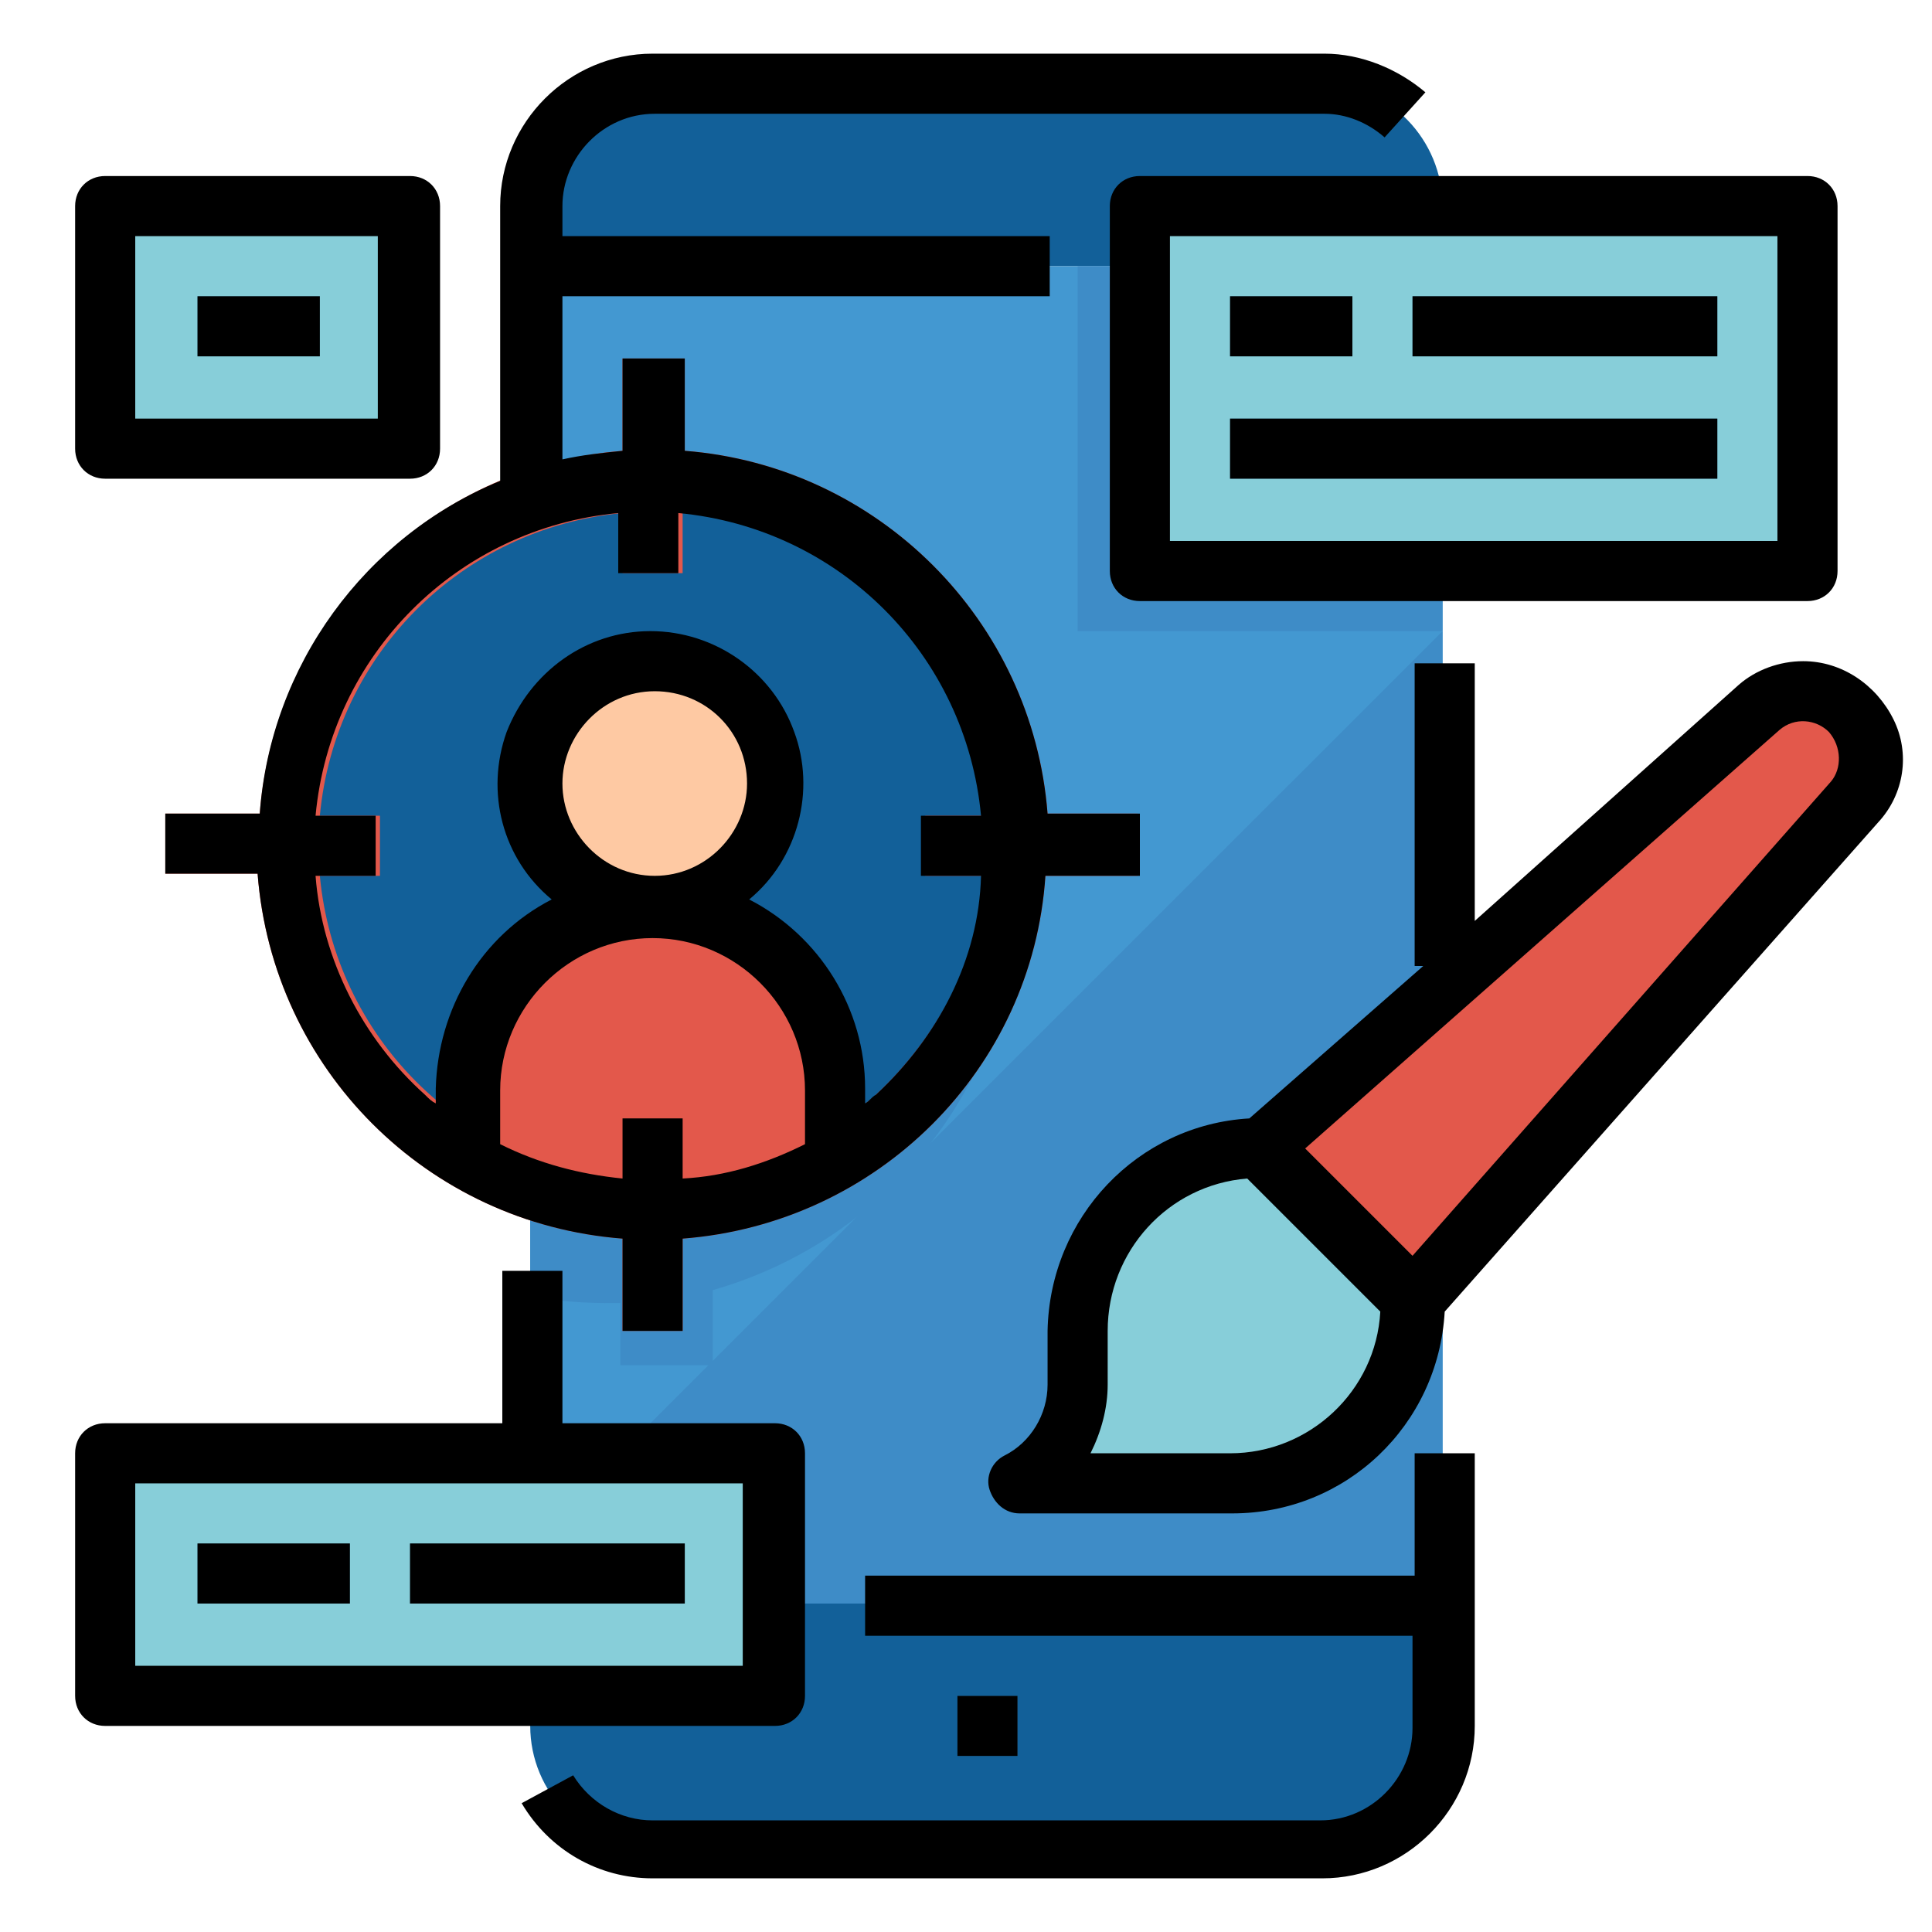
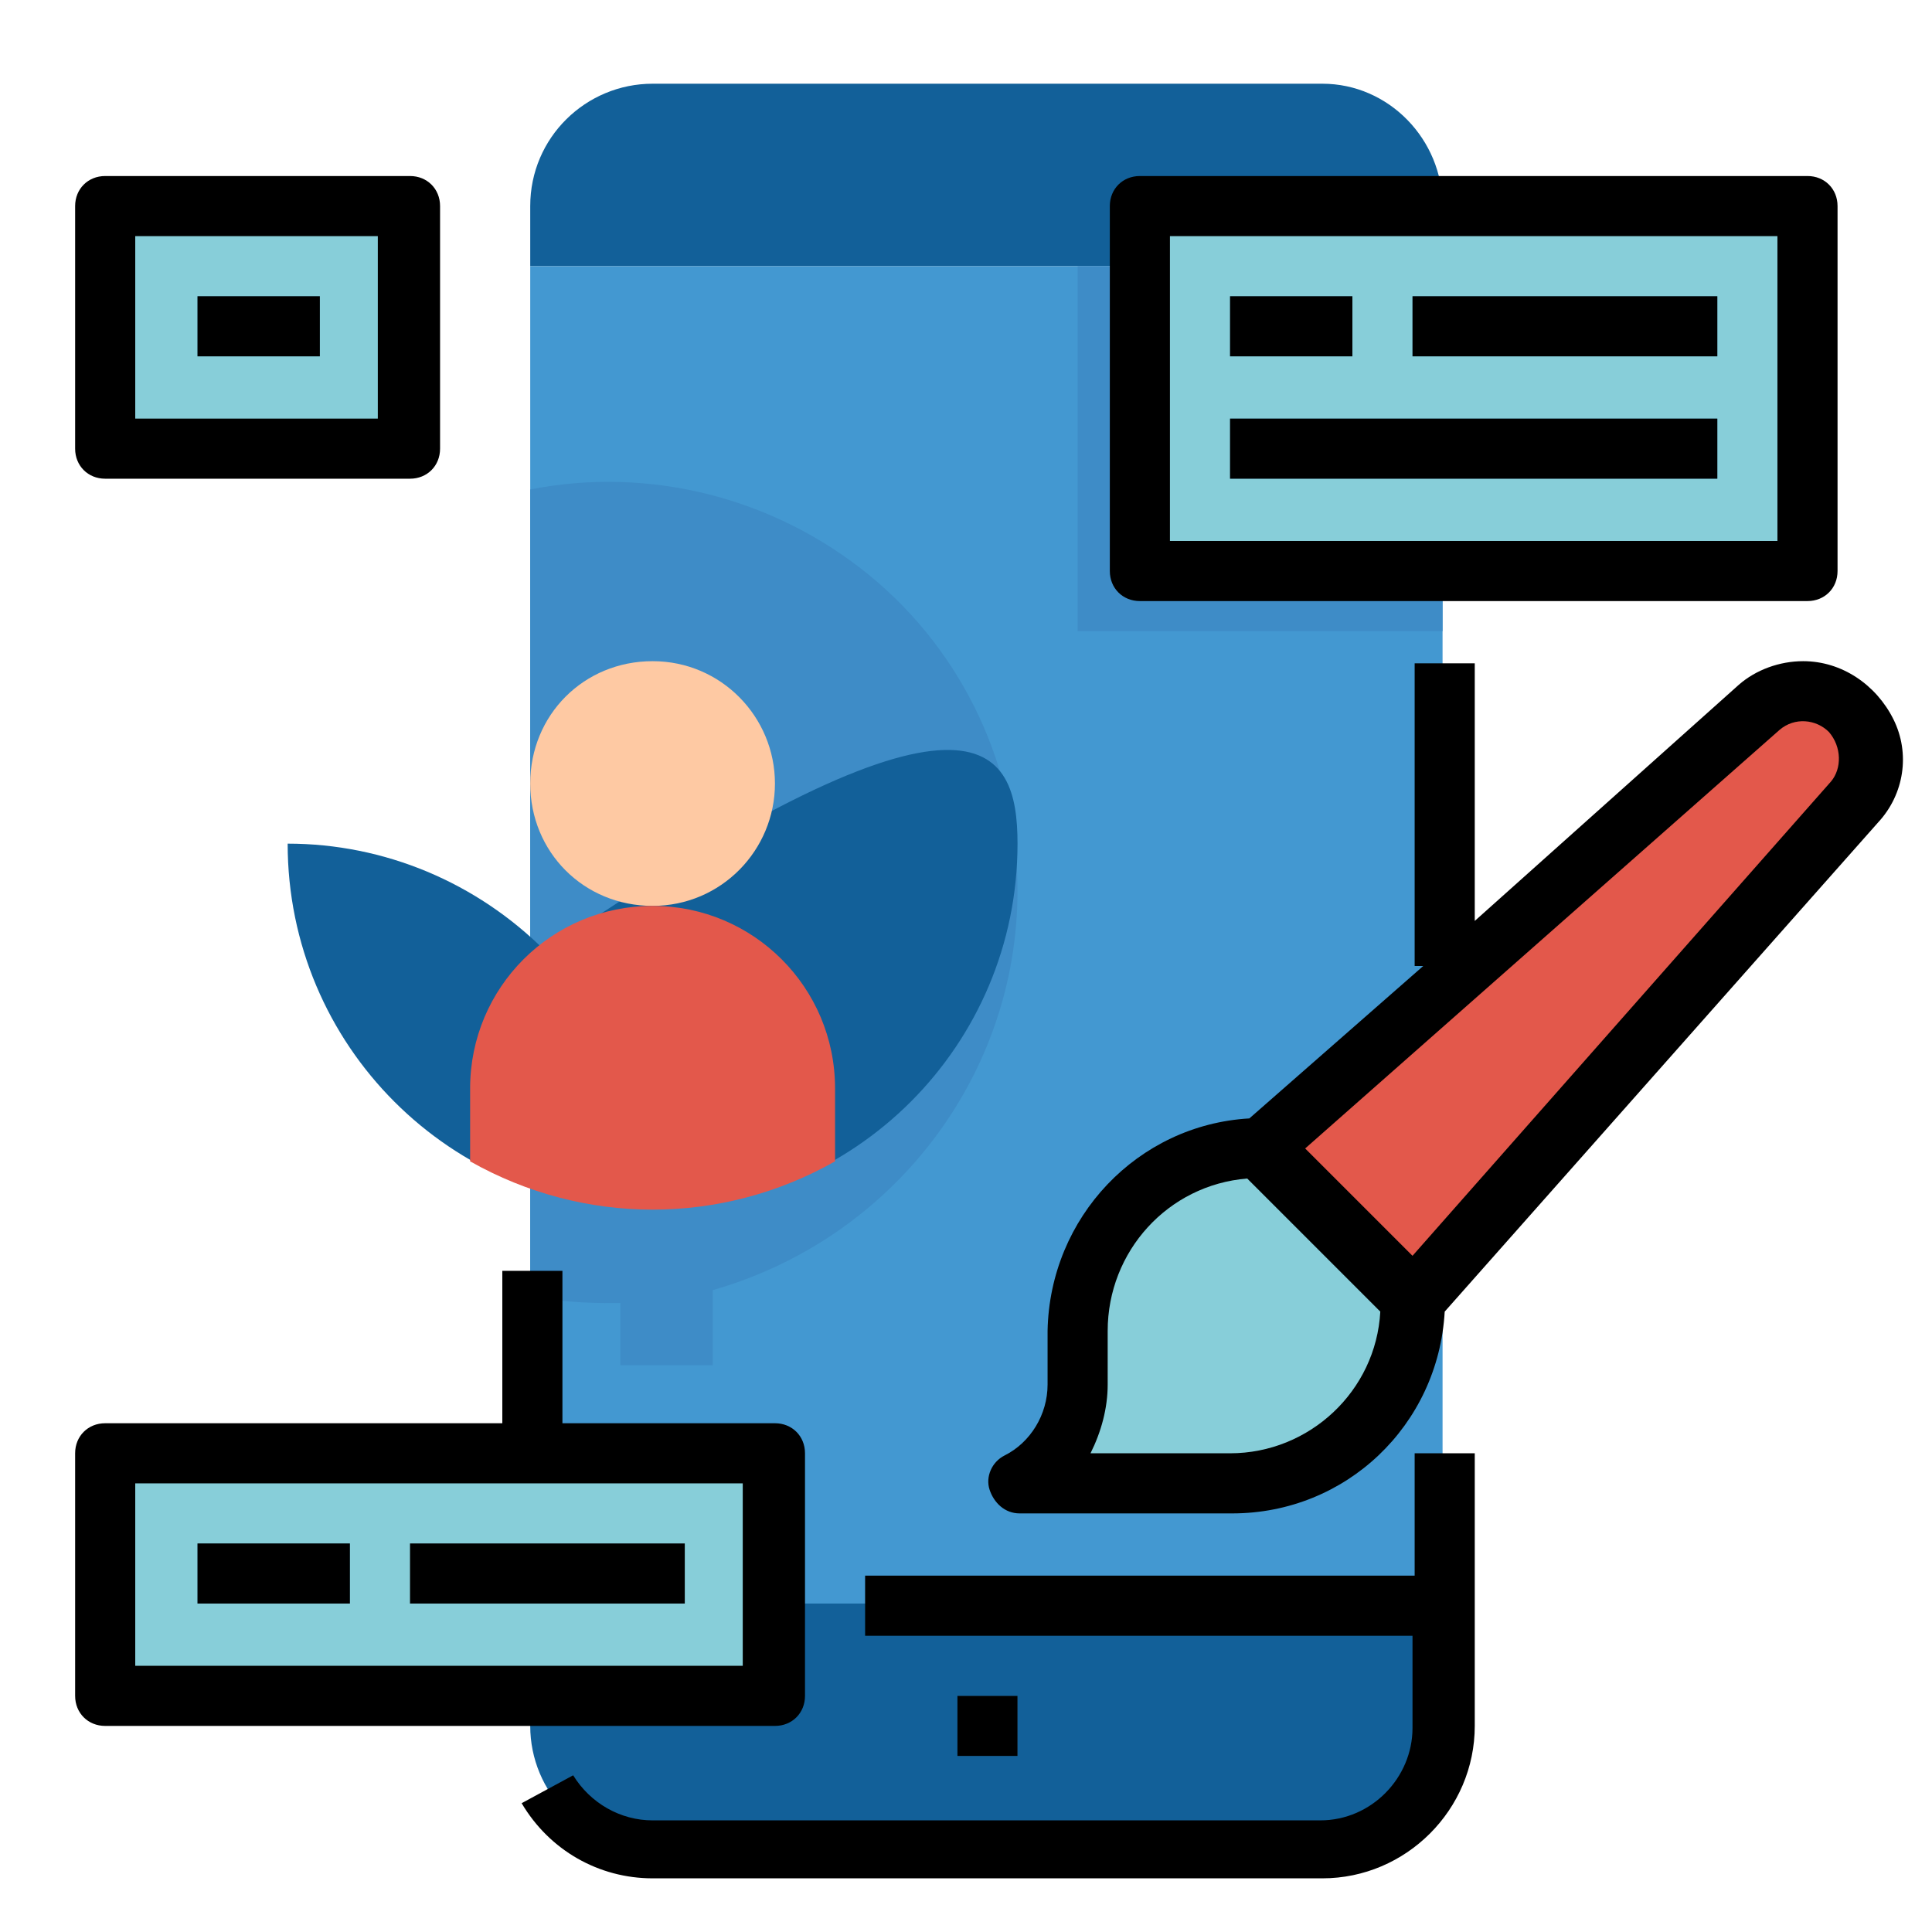
<svg xmlns="http://www.w3.org/2000/svg" version="1.1" id="Capa_1" x="0px" y="0px" viewBox="0 0 90 90" style="enable-background:new 0 0 90 90;" xml:space="preserve">
  <style type="text/css">
	.st0{fill:#126099;}
	.st1{fill:#4398D1;}
	.st2{fill:#3E8CC7;}
	.st3{fill:#3181BD;}
	.st4{fill:#FEC9A3;}
	.st5{fill:#E3584B;}
	.st6{fill:#87CED9;}
	.st7{fill:#5EB3D1;}
</style>
  <g>
    <path class="st0" d="M61.6,3.9H30.4c-3.1,0-5.7,2.5-5.7,5.7v2.8h42.5V9.6C67.2,6.5,64.7,3.9,61.6,3.9z" />
    <path class="st0" d="M24.7,80.4c0,3.1,2.5,5.7,5.7,5.7h31.2c3.1,0,5.7-2.5,5.7-5.7v-5.7H24.7V80.4z" />
    <path class="st1" d="M24.7,12.4h42.5v62.3H24.7V12.4z" />
    <path class="st2" d="M47.4,41.5c0-5.7-2.5-11.1-6.9-14.7c-4.4-3.6-10.2-5.1-15.8-4v37.6c1.2,0.2,2.4,0.3,3.5,0.3c0.2,0,0.5,0,0.7,0   v2.9h4.3v-3.5C41.6,57.7,47.4,50.1,47.4,41.5z" />
-     <path class="st2" d="M24.7,71.9v2.8h42.5V29.4L24.7,71.9z" />
    <path class="st3" d="M44.6,79h2.8v2.8h-2.8V79z" />
-     <path class="st0" d="M47.4,39.3c0,9.4-7.6,17-17,17s-17-7.6-17-17s7.6-17,17-17c4.5,0,8.8,1.8,12,5C45.6,30.5,47.4,34.8,47.4,39.3z   " />
+     <path class="st0" d="M47.4,39.3c0,9.4-7.6,17-17,17s-17-7.6-17-17c4.5,0,8.8,1.8,12,5C45.6,30.5,47.4,34.8,47.4,39.3z   " />
    <path class="st4" d="M36.1,36.5c0,3.1-2.5,5.7-5.7,5.7s-5.7-2.5-5.7-5.7s2.5-5.7,5.7-5.7S36.1,33.4,36.1,36.5z" />
    <path class="st5" d="M58.7,53.5L82,33c0.6-0.5,1.3-0.8,2-0.8c1.7,0,3.1,1.4,3.1,3.1c0,0.8-0.3,1.5-0.8,2L65.8,60.6L58.7,53.5z" />
    <path class="st6" d="M58.7,53.5c-4.7,0-8.5,3.8-8.5,8.5v2.5c0,1.9-1.1,3.7-2.8,4.6h9.9c4.7,0,8.5-3.8,8.5-8.5L58.7,53.5z" />
    <path class="st6" d="M4.9,67.7h31.2V79H4.9V67.7z" />
    <path class="st7" d="M9.2,71.9h7.1v2.8H9.2V71.9z" />
-     <path class="st7" d="M19.1,71.9h12.8v2.8H19.1V71.9z" />
    <path class="st6" d="M4.9,9.6h14.2v11.3H4.9V9.6z" />
    <path class="st7" d="M9.2,13.8h5.7v2.8H9.2V13.8z" />
    <path class="st5" d="M30.4,42.2c-4.7,0-8.5,3.8-8.5,8.5v3.4c5.3,3,11.7,3,17,0v-3.4C38.9,46,35.1,42.2,30.4,42.2z" />
-     <path class="st5" d="M53.1,37.9h-4.3c-0.7-9-7.9-16.2-16.9-16.9v-4.3H29V21c-9,0.7-16.2,7.9-16.9,16.9H7.7v2.8h4.3   C12.7,49.8,19.9,57,29,57.7V62h2.8v-4.3c9.1-0.7,16.3-7.9,16.9-16.9h4.3V37.9z M40.8,51c-2.5,2.2-5.6,3.6-9,3.9v-2.8H29v2.8   c-7.5-0.7-13.4-6.6-14.1-14.1h2.8v-2.8h-2.8c0.7-7.5,6.6-13.4,14.1-14.1v2.8h2.8v-2.8c7.5,0.7,13.4,6.6,14.1,14.1h-2.8v2.8h2.8   C45.6,44.7,43.7,48.3,40.8,51L40.8,51z" />
    <path class="st2" d="M50.2,12.4h17v17h-17V12.4z" />
    <path class="st6" d="M53.1,9.6h31.2v17H53.1V9.6z" />
    <g>
      <path class="st7" d="M57.3,13.8H63v2.8h-5.7V13.8z" />
      <path class="st7" d="M65.8,13.8H80v2.8H65.8V13.8z" />
      <path class="st7" d="M57.3,19.5H80v2.8H57.3V19.5z" />
    </g>
    <path d="M68.7,67.7h-2.8v5.7H40.3v2.8h25.5v4.3c0,2.3-1.9,4.3-4.3,4.3H30.4c-1.5,0-2.9-0.8-3.7-2.1L24.3,84   c1.3,2.2,3.6,3.5,6.1,3.5h31.2c3.9,0,7.1-3.2,7.1-7.1V67.7z" />
    <path d="M44.6,79h2.8v2.8h-2.8V79z" />
-     <path d="M53.1,40.7v-2.8h-4.3c-0.7-9-7.9-16.2-16.9-16.9v-4.3H29V21c-1,0.1-1.9,0.2-2.8,0.4v-7.6h22.7V11H26.2V9.6   c0-2.3,1.9-4.3,4.3-4.3h31.2c1,0,2,0.4,2.8,1.1l1.9-2.1c-1.3-1.1-3-1.8-4.7-1.8H30.4c-3.9,0-7.1,3.2-7.1,7.1v12.8   C17,25,12.6,31,12.1,37.9H7.7v2.8h4.3C12.7,49.8,19.9,57,29,57.7V62h2.8v-4.3c9.1-0.7,16.3-7.9,16.9-16.9H53.1z M29,52.1v2.8   c-2-0.2-3.9-0.7-5.7-1.6v-2.5c0-3.9,3.2-7.1,7.1-7.1s7.1,3.2,7.1,7.1v2.5c-1.8,0.9-3.7,1.5-5.7,1.6v-2.8H29z M26.2,36.5   c0-2.3,1.9-4.3,4.3-4.3s4.3,1.9,4.3,4.3c0,2.3-1.9,4.3-4.3,4.3S26.2,38.8,26.2,36.5z M40.8,51c-0.2,0.1-0.3,0.3-0.5,0.4v-0.7   c0-3.7-2.1-7.1-5.4-8.8c2.3-1.9,3.1-5.1,2.1-7.8c-1-2.8-3.7-4.7-6.7-4.7s-5.6,1.9-6.7,4.7c-1,2.8-0.2,5.9,2.1,7.8   c-3.3,1.7-5.3,5.1-5.4,8.8v0.7c-0.2-0.1-0.3-0.2-0.5-0.4c-2.9-2.6-4.8-6.3-5.1-10.2h2.8v-2.8h-2.8c0.7-7.5,6.6-13.4,14.1-14.1v2.8   h2.8v-2.8c7.5,0.7,13.4,6.6,14.1,14.1h-2.8v2.8h2.8C45.6,44.7,43.7,48.3,40.8,51L40.8,51z" />
    <path d="M84.2,28c0.8,0,1.4-0.6,1.4-1.4v-17c0-0.8-0.6-1.4-1.4-1.4H53.1c-0.8,0-1.4,0.6-1.4,1.4v17c0,0.8,0.6,1.4,1.4,1.4H84.2z    M54.5,11h28.3v14.2H54.5V11z" />
    <path d="M57.3,13.8H63v2.8h-5.7V13.8z" />
    <path d="M65.8,13.8H80v2.8H65.8V13.8z" />
    <path d="M57.3,19.5H80v2.8H57.3V19.5z" />
    <path d="M84,30.8c-1.1,0-2.2,0.4-3,1.1L68.7,42.9v-12h-2.8V45h0.4l-8.1,7.1c-5.2,0.3-9.3,4.6-9.4,9.9v2.5c0,1.4-0.8,2.7-2,3.3   c-0.6,0.3-0.9,1-0.7,1.6c0.2,0.6,0.7,1.1,1.4,1.1h9.9c5.3,0,9.6-4.1,9.9-9.4l20.2-22.8c1.2-1.3,1.5-3.2,0.7-4.8   C87.4,31.9,85.8,30.8,84,30.8z M57.3,67.7h-6.5c0.5-1,0.8-2.1,0.8-3.2V62c0-3.7,2.8-6.8,6.5-7.1l6.2,6.2   C64.1,64.8,61,67.7,57.3,67.7z M85.3,36.4L65.8,58.5l-5-5l22.1-19.5c0.7-0.6,1.7-0.5,2.3,0.1C85.8,34.8,85.8,35.8,85.3,36.4z" />
    <path d="M4.9,80.4h31.2c0.8,0,1.4-0.6,1.4-1.4V67.7c0-0.8-0.6-1.4-1.4-1.4h-9.9v-7.1h-2.8v7.1H4.9c-0.8,0-1.4,0.6-1.4,1.4V79   C3.5,79.8,4.1,80.4,4.9,80.4z M6.3,69.1h28.3v8.5H6.3V69.1z" />
    <path d="M9.2,71.9h7.1v2.8H9.2V71.9z" />
    <path d="M19.1,71.9h12.8v2.8H19.1V71.9z" />
    <path d="M4.9,22.3h14.2c0.8,0,1.4-0.6,1.4-1.4V9.6c0-0.8-0.6-1.4-1.4-1.4H4.9c-0.8,0-1.4,0.6-1.4,1.4v11.3   C3.5,21.7,4.1,22.3,4.9,22.3z M6.3,11h11.3v8.5H6.3V11z" />
    <path d="M9.2,13.8h5.7v2.8H9.2V13.8z" />
  </g>
</svg>